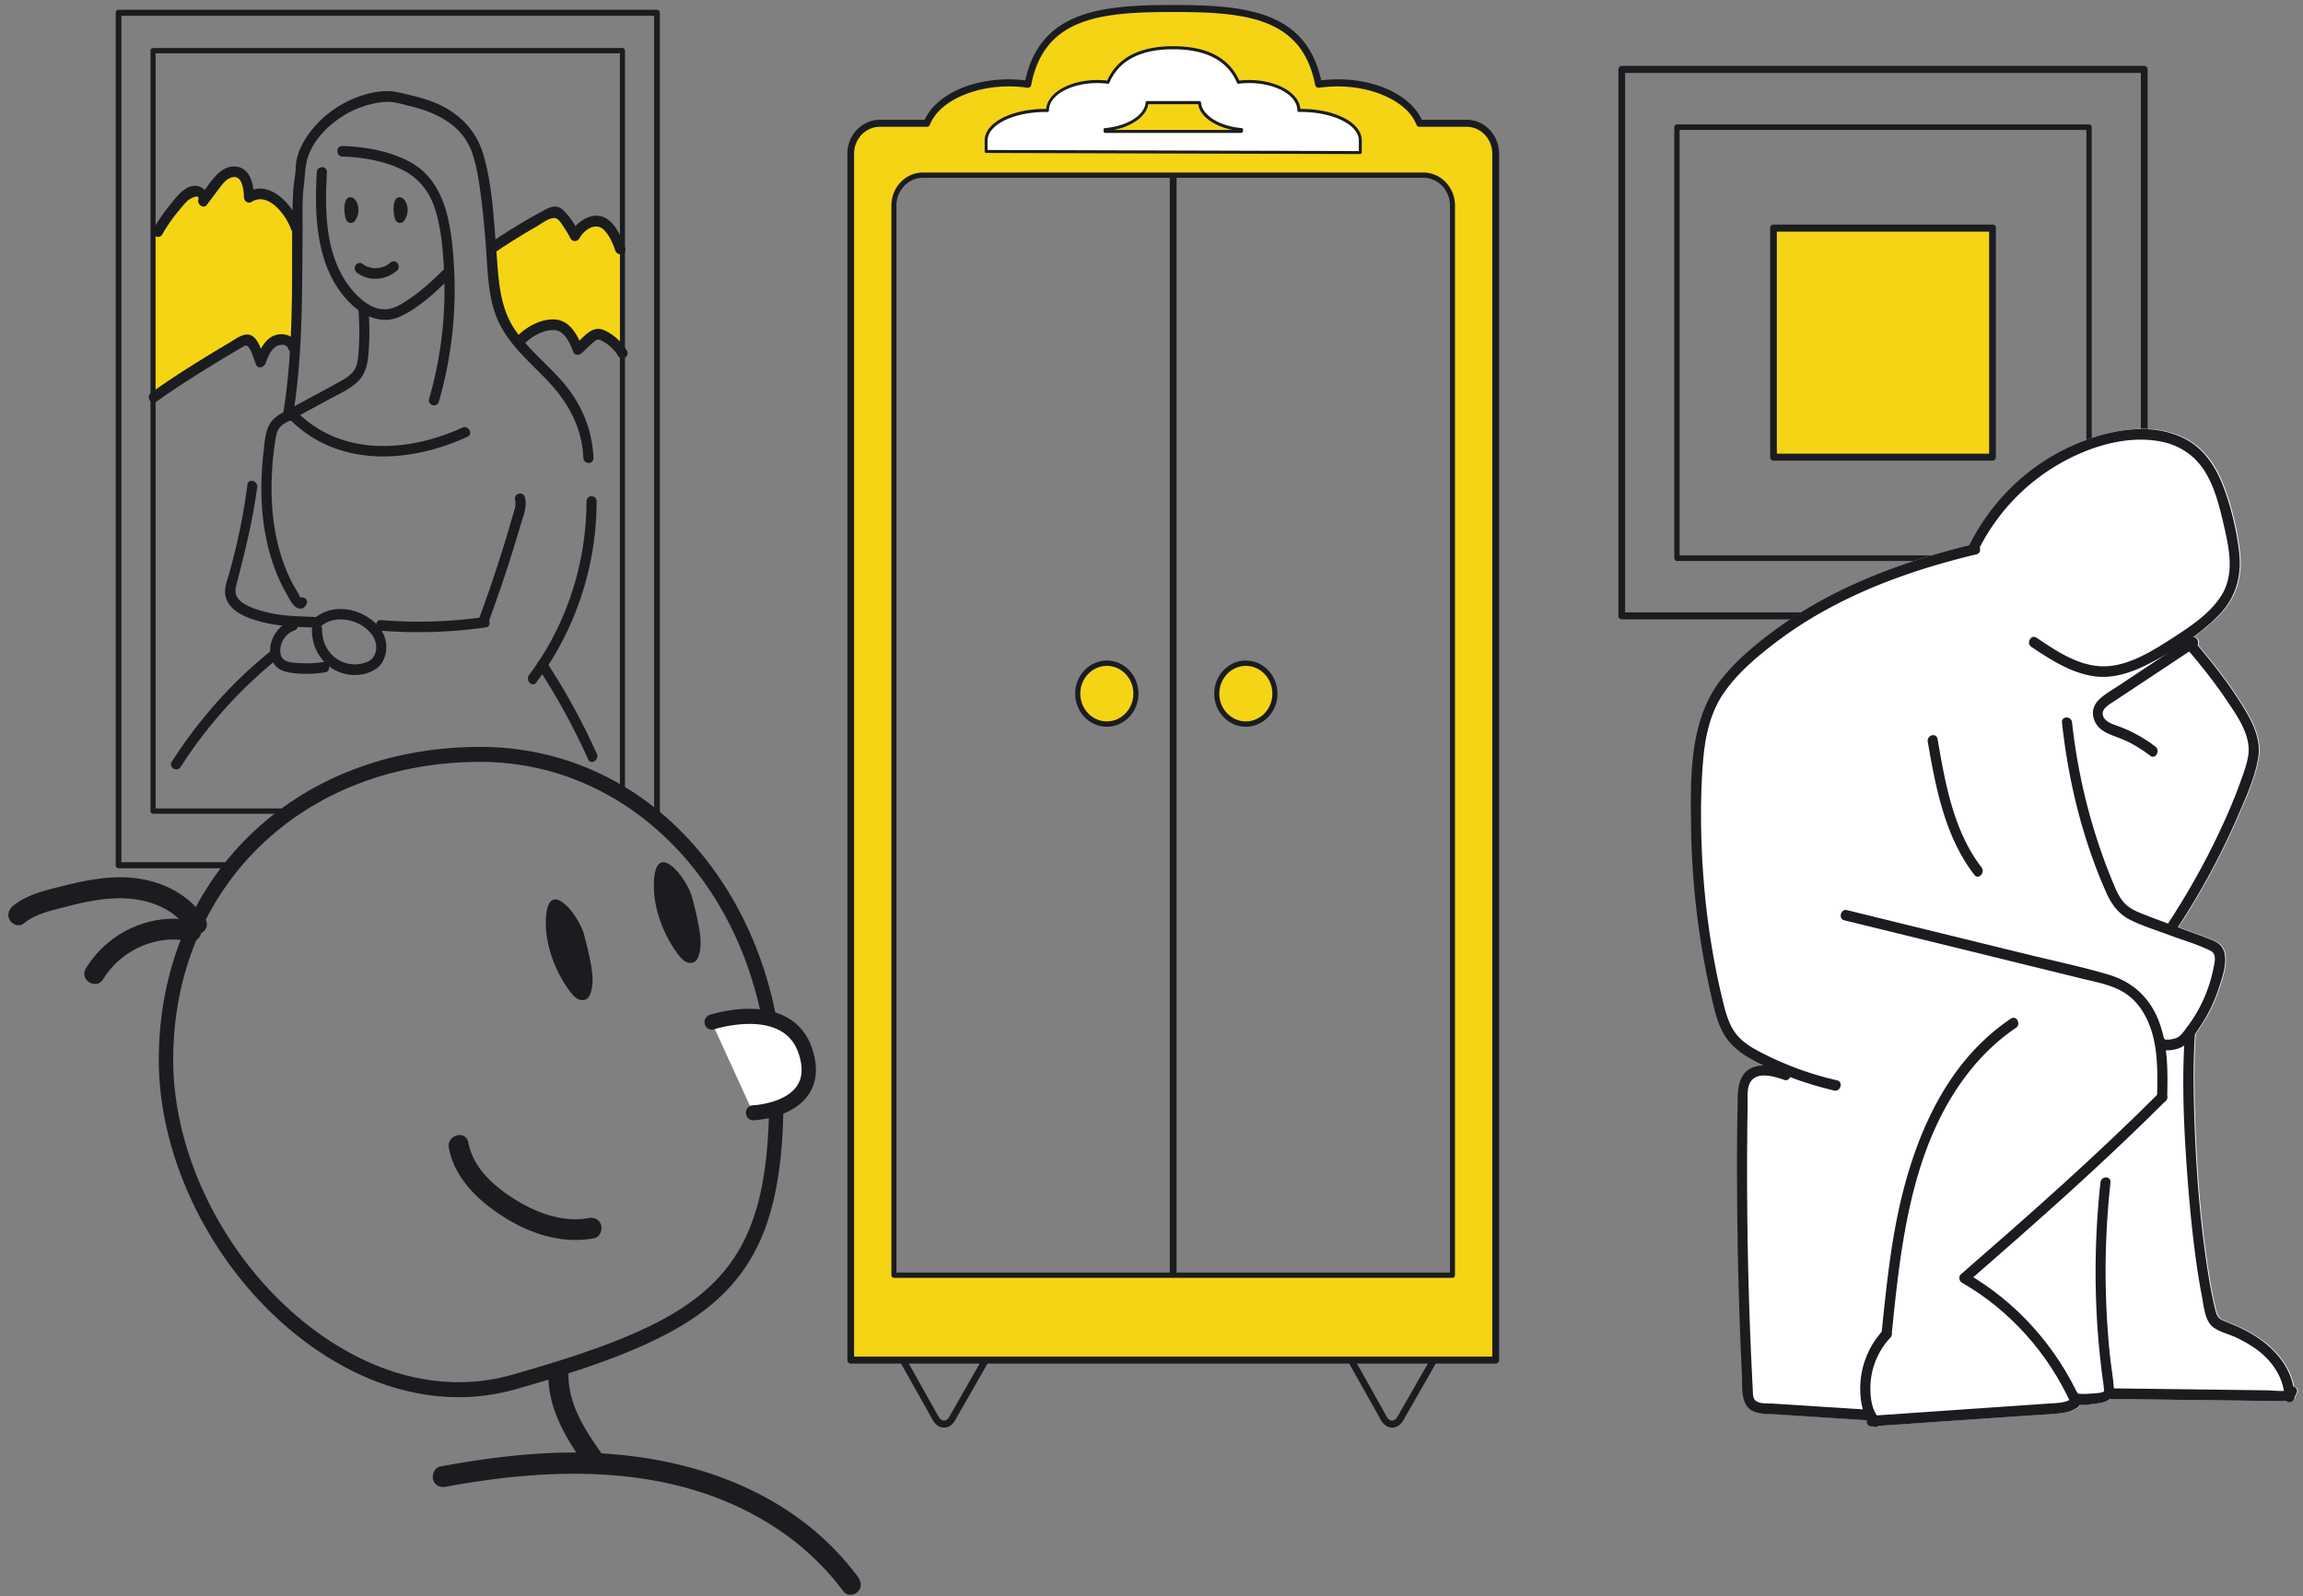
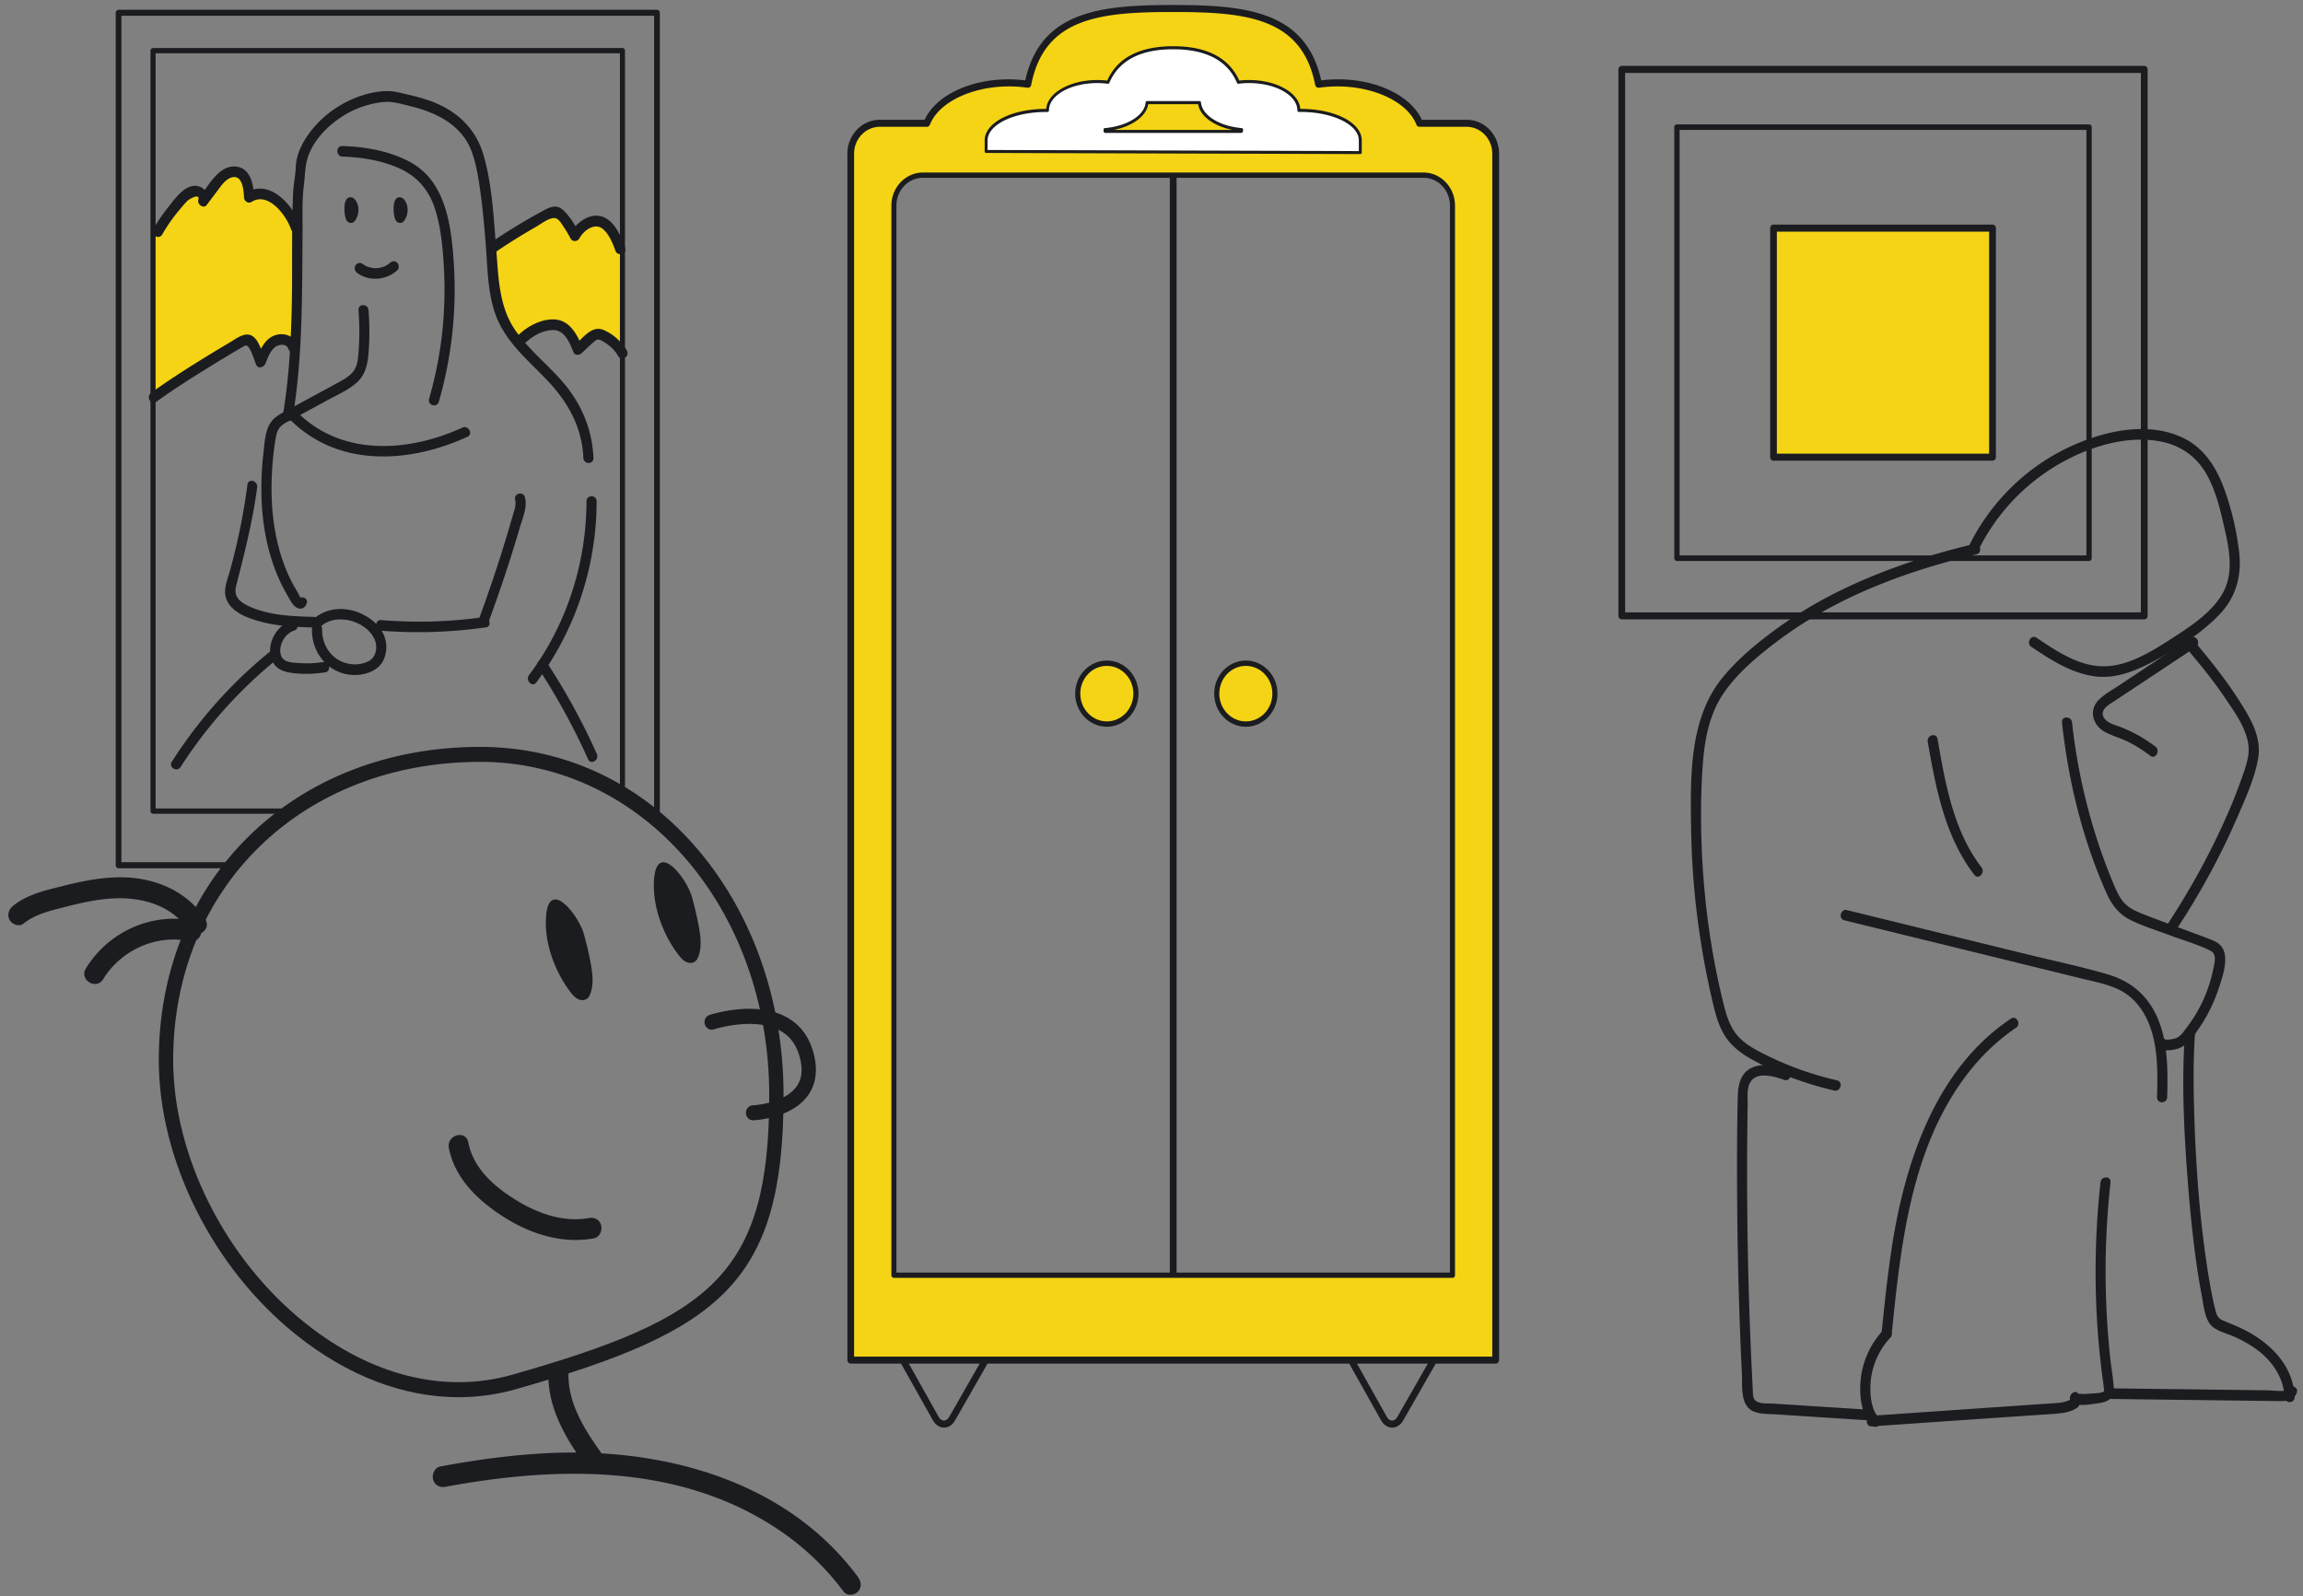
<svg xmlns="http://www.w3.org/2000/svg" width="238" height="165" fill="none">
  <rect width="100%" height="100%" fill="#808080" stroke="none" />
  <path fill="#1B1C20" d="M221.595 64.027h-53.993a.36.36 0 0 1-.35-.366V7.174c0-.2.158-.366.35-.366h53.993a.36.36 0 0 1 .35.366v56.487c-.007.201-.158.366-.35.366m-53.65-.724h53.3V7.54h-53.3z" />
  <path fill="#1B1C20" d="M215.89 57.987h-42.589a.28.28 0 0 1-.275-.287V13.143c0-.158.124-.287.275-.287h42.589c.151 0 .275.13.275.287V57.7a.28.28 0 0 1-.275.287m-42.315-.574h42.041V13.43h-42.041z" />
  <path fill="#F4D415" d="M205.906 23.58h-22.629v23.675h22.629z" />
  <path fill="#1B1C20" d="M205.913 47.62h-22.629a.36.36 0 0 1-.349-.365V23.58c0-.201.157-.366.349-.366h22.629a.36.36 0 0 1 .35.366v23.674c-.007.2-.158.365-.35.365m-22.286-.724h21.936v-22.95h-21.936z" />
  <path fill="#F4D415" d="M30.877 23.322c-.048 4.29.007 8.588-.247 12.856-.596-.588-1.734-1.004-2.27-.653-.685.452-1.028 1.306-1.33 2.095-.253-.588-.514-1.19-.768-1.786-.068-.172-.144-.345-.294-.452-.288-.194-.666-.029-.967.15-2.476 1.428-6.576 3.917-9.08 5.682V24.126c.796-1.112 2.16-2.425 2.929-3.286.363-.416.795-.846 1.337-.896.542-.058 1.138.509.919 1.033.39-.524.788-1.048 1.18-1.572.315-.416.63-.832 1.048-1.126.419-.287.96-.437 1.434-.258.891.351 1.056 1.571 1.076 2.561 1.81-1.241 4.005 1.19 5.033 2.74M64.375 25.826v10.876c-.39-.753-2.14-2.253-2.736-1.959-.603.287-1.358 1.134-1.872 1.579-.411-1.02-.926-2.145-1.934-2.468-.617-.201-1.289-.05-1.892.18-.74.279-1.728.896-2.366 1.52-.85-1.033-1.556-2.138-1.968-3.443-.288-.926-.404-1.894-.5-2.863-.13-1.291-.234-2.59-.343-3.888 1.824-1.134 4.265-2.16 6.075-3.114.199-.107.418-.222.645-.172.212.036.37.201.52.359a9.4 9.4 0 0 1 1.461 2.138c.501-.983 1.625-1.722 2.647-1.457.885.23 1.852 1.83 2.263 2.712M151.556 12.748h-4.862c-.918-2.396-4.361-4.175-8.482-4.175q-1.008.002-1.954.143C134.838 1.4 128.653.882 121.241.882c-7.413 0-13.598.517-15.017 7.834a13 13 0 0 0-1.955-.143c-4.114 0-7.556 1.779-8.482 4.175h-4.862c-1.66 0-3.003 1.406-3.003 3.142v124.704h66.638V15.89c0-1.736-1.344-3.142-3.004-3.142m-1.454 119.073H92.379V21.249c0-1.736 1.344-3.142 3.003-3.142H147.1c1.659 0 3.003 1.406 3.003 3.142z" />
-   <path fill="#fff" d="M237.092 143.342c-.548-2.762-2.77-4.756-5.177-5.94-.665-.33-1.351-.602-2.029-.882-.528-.215-.7-.481-.844-1.04l-.185-.782a52 52 0 0 1-.603-3.25c-.864-5.488-1.262-11.084-1.42-16.644-.075-2.625-.096-5.265.082-7.891 0-.007-.006-.014 0-.029.186-.258.364-.523.535-.782a16 16 0 0 0 1.907-3.917c.37-1.112.987-2.833.5-3.988-.226-.546-.679-.825-1.193-1.033-.802-.33-1.625-.617-2.434-.918l-1.091-.41a74.4 74.4 0 0 0 6.192-11.485c.81-1.88 1.749-3.917 2.099-5.961.384-2.239-.823-4.204-1.961-5.99-1.283-2.017-2.764-3.889-4.293-5.711.206-.359-.069-.868-.453-.854.988-.71 1.92-1.485 2.743-2.346 1.687-1.772 2.311-3.974 2.023-6.442-.267-2.31-.85-4.749-1.687-6.908-.788-2.03-2.029-3.846-3.956-4.821-3.772-1.908-8.517-.76-12.144.983-4.286 2.059-7.893 5.61-10.067 9.986-.006.014-.006.029-.013.043-4.677 1.148-9.285 2.669-13.625 4.835a44 44 0 0 0-6.364 3.852c-1.988 1.457-3.977 3.092-5.554 5.037-3.422 4.21-3.305 10.136-3.237 15.366a83.7 83.7 0 0 0 2.064 17.433c.323 1.406.631 2.898 1.385 4.132.714 1.162 1.776 1.944 2.928 2.568q.513.28 1.036.538a3.2 3.2 0 0 0-.967.187c-1.282.473-1.598 1.721-1.632 3.02-.096 3.824-.089 7.647-.062 11.471q.052 5.736.247 11.471a407 407 0 0 0 .24 5.732c.062 1.327-.212 3.35 1.262 3.931.686.273 1.488.237 2.208.28 1.035.065 2.078.136 3.113.201 2.078.136 4.149.265 6.226.402.021 0 .035-.007.048-.007l.062.064c-.034.294.13.603.494.581.048 0 .096-.007.151-.007.178.093.37.065.521-.036l10.361-.71 5.451-.373c.892-.065 1.79-.108 2.681-.187.741-.064 1.447-.179 2.078-.609a.55.55 0 0 0 .185-.216.4.4 0 0 0 .069-.086c.583.043 1.255-.079 1.577-.115.61-.078 1.179-.179 1.543-.502.027.007.048.022.082.022 3.381.036 6.761.086 10.135.129l5.115.065c.741.007 1.488.021 2.229.028.233 0 .453-.007.665-.036.309.244.871.115.85-.409v-.021c.09-.108.172-.23.234-.387.157-.338-.055-.574-.33-.632" />
  <path fill="#1B1C20" d="M47.383 144.432c-5.664 0-11.445-2.195-16.752-6.435-8.64-6.908-14.222-18.064-14.222-28.416 0-18.76 13.968-32.375 33.216-32.375 8.784 0 16.82 3.83 22.643 10.79 5.615 6.707 8.708 15.667 8.708 25.223 0 19.405-6.57 24.384-27.675 30.388-1.941.553-3.923.825-5.918.825m2.249-65.677c-18.39 0-31.735 12.963-31.735 30.826 0 9.886 5.356 20.554 13.639 27.182 6.802 5.438 14.393 7.332 21.374 5.352 20.599-5.861 26.585-10.366 26.585-28.896 0-19.327-13.118-34.464-29.863-34.464" />
-   <path fill="#fff" d="M73.55 105.664s8.016-2.654 9.758 3.214c1.734 5.876-5.48 6.155-5.48 6.155" />
  <path fill="#1B1C20" d="M77.828 115.808c-.398 0-.727-.33-.74-.746-.014-.43.301-.789.713-.803.034 0 3.305-.158 4.56-2.009.548-.811.624-1.836.24-3.135-.35-1.191-1.008-2.037-1.996-2.582-2.674-1.464-6.788-.137-6.83-.13-.39.13-.809-.1-.932-.509s.096-.846.48-.976c.192-.064 4.738-1.535 7.961.23 1.344.732 2.256 1.908 2.73 3.501.52 1.772.37 3.285-.453 4.498-1.68 2.475-5.548 2.654-5.712 2.661zM58.93 102.522c.22.287.46.574.775.739s.727.18 1-.057c.165-.136.261-.345.33-.553.336-.982.199-2.073.007-3.099a35 35 0 0 0-.713-3.034c-.563-1.966-3.669-5.897-3.909-1.622-.15 2.676.953 5.567 2.51 7.626M70.094 98.677c.22.287.46.574.775.739s.727.18 1-.057c.165-.137.261-.345.33-.553.336-.983.199-2.073.007-3.099a35 35 0 0 0-.713-3.034c-.562-1.966-3.669-5.897-3.909-1.622-.15 2.676.947 5.567 2.51 7.626M46.389 118.685c.61 3.142 3.058 5.438 5.56 7.045 2.833 1.822 6.117 2.884 9.45 2.274.555-.1.864-.811.727-1.334-.158-.61-.72-.861-1.276-.761-2.75.503-5.527-.566-7.844-2.059-2.064-1.327-4.108-3.149-4.608-5.746-.268-1.363-2.27-.789-2.01.581M2.414 95.485c1.268-1.019 2.845-1.356 4.368-1.743 1.72-.445 3.462-.832 5.238-.883 2.73-.079 5.774.754 7.386 3.243.747 1.148 2.544.064 1.796-1.098-1.934-2.984-5.335-4.304-8.681-4.318-1.995-.008-3.984.387-5.925.875-1.796.452-3.73.86-5.225 2.059-.445.358-.679.932-.37 1.485.247.445.967.739 1.413.38" />
  <path fill="#1B1C20" d="M10.67 101.21c1.83-2.992 5.485-4.635 8.824-3.924.549.114 1.125-.165 1.276-.761.144-.538-.172-1.22-.727-1.334-4.279-.911-8.811 1.069-11.17 4.921-.72 1.184 1.083 2.274 1.796 1.098M36.96 21.142c-.117-.345-.33-.703-.686-.746-.94-.115-.707 2.015-.467 2.374.11.165.254.273.453.273a.6.6 0 0 0 .267-.072.55.55 0 0 0 .185-.194c.316-.452.426-1.112.247-1.635M42.041 21.142c-.116-.345-.329-.703-.685-.746-.94-.115-.707 2.015-.467 2.374.11.165.254.273.453.273a.6.6 0 0 0 .267-.072.55.55 0 0 0 .185-.194c.316-.452.426-1.112.247-1.635M36.919 28.215c1.24.918 3.01.753 4.134-.273.213-.194.192-.574 0-.775-.212-.222-.528-.193-.74 0-.028.022-.048.043-.076.065-.116.108.041-.029-.034.021l-.185.13a2 2 0 0 1-.172.1s-.123.065-.075.036c.048-.022-.041.022-.055.022q-.207.086-.425.129c-.034.007-.226.035-.13.028l-.227.022a3 3 0 0 1-.425-.014c-.102-.008.028.007-.034-.008-.034-.007-.069-.014-.096-.021-.075-.014-.144-.036-.22-.05-.068-.022-.143-.043-.212-.072-.007 0-.103-.043-.055-.022.048.022-.04-.021-.048-.021a3 3 0 0 1-.404-.251c-.233-.172-.583-.043-.713.193-.151.287-.042.589.192.76" />
-   <path fill="#1B1C20" d="M32.736 17.806c-.268 4.641-.055 9.907 3.318 13.394 1.427 1.477 3.367 2.41 5.322 1.513 1.995-.918 3.791-2.64 5.348-4.204.487-.488-.254-1.262-.74-.774-1.386 1.391-2.887 2.747-4.567 3.73-.892.524-1.824.696-2.791.287-.885-.373-1.64-1.062-2.263-1.808-2.764-3.307-2.818-8.006-2.578-12.145.04-.696-1.008-.69-1.05.007" />
  <path fill="#1B1C20" d="M35.376 16.184c2.009.065 4.087.402 5.938 1.241 1.762.797 2.976 2.174 3.607 4.068.624 1.887.816 3.931.94 5.911.13 2.16.095 4.333-.11 6.485-.24 2.49-.72 4.943-1.406 7.34-.192.674.816.968 1.008.294a41.9 41.9 0 0 0 1.556-14.112c-.246-3.974-.781-8.651-4.553-10.674-2.125-1.141-4.621-1.571-6.98-1.643-.68-.029-.672 1.069 0 1.09" />
  <path fill="#1B1C20" d="M61.33 47.326c-.123-2.89-1.213-5.502-3.03-7.669-1.598-1.9-3.594-3.429-5.027-5.488-1.748-2.503-1.755-5.574-2.002-8.55-.26-3.186-.412-6.558-1.317-9.635-.809-2.762-2.804-4.542-5.355-5.503a18 18 0 0 0-2.18-.638c-.714-.165-1.502-.402-2.236-.424-1.166-.028-2.407.273-3.484.71-1.954.783-3.702 2.124-4.93 3.91-.473.696-.878 1.478-1.076 2.31a5 5 0 0 0-.13 1.026c-.042.832-.227 1.65-.268 2.482-.179 3.817-.062 7.648-.137 11.471-.076 3.853-.281 7.705-.912 11.508-.117.688.891.982 1.008.294 1.035-6.278.96-12.655 1.014-18.997.014-1.628-.075-3.322.13-4.936.124-.968.11-2.023.42-2.955.589-1.772 2.043-3.236 3.537-4.197a9.7 9.7 0 0 1 3.045-1.291c.549-.13 1.125-.23 1.687-.223.754.008 1.556.259 2.29.438 2.667.638 5.356 1.908 6.391 4.756.5 1.392.713 2.913.912 4.376.226 1.658.37 3.329.507 5 .227 2.755.172 5.833 1.42 8.344 1.145 2.303 3.127 3.974 4.855 5.775 2.16 2.245 3.682 4.842 3.826 8.106.027.703 1.077.71 1.042 0M60.61 51.832c-.013 6.463-2.105 12.855-5.931 17.941-.412.546.322 1.328.74.775 4.005-5.323 6.227-11.937 6.24-18.717 0-.71-1.049-.71-1.049 0M32.242 65.067c-.041 1.478.63 2.913 1.762 3.802 1.152.912 2.791 1.163 4.149.639.658-.251 1.22-.667 1.515-1.356a3.2 3.2 0 0 0 .165-2.009c-.343-1.42-1.605-2.374-2.853-2.855-1.495-.567-3.209-.445-4.477.617-.22.187-.185.581 0 .775.219.23.52.186.74 0 1.557-1.306 4.457-.524 5.397 1.262.452.861.28 2.024-.631 2.447-.994.466-2.222.351-3.14-.237-1.016-.646-1.612-1.858-1.578-3.092.014-.703-1.028-.703-1.049.007" />
  <path fill="#1B1C20" d="M25.57 50.096a64 64 0 0 1-1.831 8.989c-.226.817-.631 1.721-.418 2.59.384 1.585 2.297 2.23 3.627 2.589 1.783.48 3.648.545 5.479.603.672.021.672-1.076 0-1.098-1.591-.05-3.195-.093-4.752-.452-.768-.18-1.543-.416-2.25-.796-.795-.424-1.275-.983-1.021-1.959.87-3.386 1.714-6.707 2.174-10.187.096-.674-.912-.975-1.008-.28" />
  <path fill="#1B1C20" d="M30.13 64.128c-1.604.538-2.797 2.654-1.92 4.326.467.89 1.447 1.061 2.325 1.148 1.042.107 2.078.05 3.113-.108.281-.043.432-.416.363-.674-.082-.316-.363-.424-.644-.38a10.8 10.8 0 0 1-2.455.1c-.528-.036-1.364-.029-1.728-.517-.343-.452-.24-1.198-.014-1.686.254-.538.686-.975 1.235-1.155.644-.208.37-1.27-.275-1.054M39.38 65.197c3.621.287 7.242.165 10.835-.345.665-.093.384-1.147-.281-1.054a47.7 47.7 0 0 1-10.56.301c-.665-.05-.665 1.047.007 1.098" />
  <path fill="#1B1C20" d="M50.462 64.364c.802-2.18 1.563-4.376 2.27-6.592q.515-1.634 1-3.279c.282-.954.79-2.08.515-3.092-.185-.674-1.193-.387-1.008.294.144.545-.13 1.17-.274 1.686l-.412 1.413q-.471 1.584-.974 3.157a157 157 0 0 1-2.118 6.127c-.247.652.76.94 1 .286M37.049 32.068c.11 1.463.117 2.927 0 4.39-.055.674-.117 1.399-.542 1.944-.39.495-.946.804-1.48 1.098-1.242.688-2.497 1.356-3.752 2.037-.651.352-1.31.703-1.96 1.062-.474.265-.947.545-1.283.997-.645.868-.679 2.138-.802 3.185a32 32 0 0 0-.22 3.78c.007 2.469.322 4.965 1.07 7.311.398 1.248.919 2.46 1.577 3.587.26.445.555 1.12 1.029 1.363.445.222.822.043 1-.416.261-.653-.753-.933-1.007-.294-.014.029-.02.057-.035.086l.364-.38c.116-.036-.576-1.134-.658-1.291a17 17 0 0 1-.707-1.457 19 19 0 0 1-1.008-3.17c-.507-2.217-.644-4.513-.541-6.787q.072-1.702.329-3.394c.082-.538.15-1.147.52-1.563.378-.424.995-.66 1.475-.926 1.152-.624 2.304-1.255 3.456-1.88.988-.537 2.085-1.01 2.949-1.757.905-.79 1.152-1.822 1.255-3.006.13-1.506.123-3.013.006-4.52-.04-.695-1.09-.703-1.035 0" />
  <path fill="#1B1C20" d="M30.117 43.517c5.02 4.864 12.322 4.333 18.199 1.628.617-.28.082-1.226-.528-.946-5.424 2.496-12.282 3.041-16.93-1.457-.501-.48-1.242.294-.741.775M27.86 67.392c-3.929 3.185-7.337 7.023-10.1 11.342-.377.588.528 1.133.905.552a47 47 0 0 1 9.936-11.12c.535-.43-.212-1.205-.74-.774M55.591 69.013a68.5 68.5 0 0 1 5.184 9.47c.288.638 1.186.078.905-.553a68.5 68.5 0 0 0-5.184-9.47c-.384-.58-1.289-.035-.905.553M16.766 24.234c.5-.876 1.076-1.693 1.714-2.461.295-.351.59-.725.919-1.04.13-.122 1.29-.825 1.097-.086-.13.488.535.983.878.53q.584-.785 1.18-1.57c.342-.453.692-.969 1.213-1.199 1.234-.545 1.42 1.112 1.447 1.988.014.401.439.695.788.473 1.687-1.083 3.566 1.334 4.074 2.827.226.66 1.234.373 1.008-.295-.755-2.195-3.258-4.985-5.616-3.479.26.158.527.316.788.474-.041-1.306-.357-3.02-1.872-3.178-1.742-.18-2.846 1.972-3.758 3.178.295.179.583.358.878.53.158-.616-.096-1.183-.617-1.506-.59-.373-1.269-.215-1.81.165-.638.452-1.16 1.162-1.646 1.772a18 18 0 0 0-1.577 2.31c-.336.617.569 1.17.912.567M16.148 41.537c1.77-1.277 3.607-2.446 5.458-3.587a160 160 0 0 1 2.784-1.686q.308-.183.624-.366c.343-.186.453-.301.693.022.35.452.535 1.255.768 1.786.206.48.809.251.96-.129.233-.603.487-1.291.994-1.693.364-.287 1.159-.416 1.358.158.226.66 1.241.373 1.008-.294-.343-1.005-1.378-1.4-2.325-1.105-1.131.351-1.645 1.6-2.043 2.647l.96-.13c-.412-.953-.796-2.861-2.133-2.546-.548.13-1.063.524-1.55.81-.541.324-1.09.647-1.631.977-2.188 1.334-4.368 2.697-6.453 4.203-.555.38-.034 1.335.528.933M53.972 35.784c.761-.897 2.07-1.693 3.25-1.665 1.152.03 1.667 1.35 2.044 2.296.144.352.596.309.823.108.39-.345.754-.732 1.152-1.07.329-.279.473-.458.857-.279.665.316 1.406.947 1.776 1.614.343.61 1.248.058.905-.552-.514-.911-1.522-1.794-2.475-2.152-1.194-.452-2.154.947-2.963 1.664l.823.108c-.521-1.292-1.275-2.69-2.757-2.827-1.487-.136-3.209.832-4.175 1.973-.446.538.294 1.313.74.782M51.298 25.999a63 63 0 0 1 4.121-2.569c.542-.308 1.605-1.17 2.167-.796.302.2.583.703.782.997.219.33.411.667.596 1.019.185.366.713.344.905 0 .487-.883 1.673-1.736 2.544-.883.563.553.92 1.392 1.18 2.138.233.653 1.24.373 1.008-.294-.391-1.112-.967-2.49-2.023-3.07-1.358-.74-2.935.323-3.62 1.55h.904c-.432-.84-.973-1.715-1.652-2.36-.659-.625-1.303-.367-2.016.02a63 63 0 0 0-5.424 3.286c-.562.395-.041 1.342.528.962" />
  <path fill="#1B1C20" d="M29.89 84.121H15.812a.267.267 0 0 1-.26-.272V5.237c0-.15.116-.273.26-.273h48.515c.144 0 .26.122.26.273v76.797c0 .15-.116.272-.26.272a.267.267 0 0 1-.261-.272V5.51H16.08v78.066h13.817c.144 0 .26.122.26.273 0 .15-.116.272-.267.272" />
  <path fill="#1B1C20" d="M23.877 89.753H12.254a.3.3 0 0 1-.295-.308V1.32a.3.3 0 0 1 .295-.308h55.639a.3.3 0 0 1 .295.308v83.225a.3.3 0 0 1-.295.308.3.3 0 0 1-.295-.308V1.629h-55.05v87.5h11.329a.3.3 0 0 1 .295.308.297.297 0 0 1-.295.316M56.681 141.857c-.137 3.53 1.694 6.665 3.634 9.391.336.473.899.71 1.42.387.446-.272.706-1.011.37-1.485-1.714-2.417-3.47-5.158-3.353-8.293.02-.588-.494-1.083-1.035-1.083-.583 0-1.015.495-1.036 1.083" />
  <path fill="#1B1C20" d="M46.032 153.694c11.588-2.152 24.329-2.432 34.573 4.534a27.5 27.5 0 0 1 6.583 6.306c.343.466 1.104.38 1.468 0 .438-.459.342-1.069 0-1.535-7.482-10.065-20.236-13.33-31.893-12.792-3.785.173-7.55.696-11.28 1.392-.555.101-.864.811-.727 1.335.158.609.72.86 1.276.76M150.103 132.093H92.38a.267.267 0 0 1-.26-.272V21.249c0-1.886 1.467-3.415 3.263-3.415H147.1c1.803 0 3.264 1.536 3.264 3.415v110.572a.26.26 0 0 1-.261.272m-57.463-.545h57.203V21.249c0-1.585-1.228-2.87-2.743-2.87H95.383c-1.515 0-2.743 1.292-2.743 2.87zM97.563 147.574c-.46 0-.878-.272-1.152-.753l-3.25-5.789a.37.37 0 0 1 .123-.495.34.34 0 0 1 .473.129L97 146.455c.144.251.343.395.55.395.205 0 .41-.144.555-.402l3.38-5.911a.336.336 0 0 1 .48-.122c.165.1.22.323.117.495l-3.38 5.911c-.261.481-.68.753-1.14.753M143.876 147.575c-.459 0-.877-.273-1.152-.754l-3.25-5.789a.37.37 0 0 1 .123-.495.34.34 0 0 1 .474.129l3.243 5.789c.144.252.343.395.549.395.205 0 .411-.143.555-.402l3.381-5.911a.345.345 0 0 1 .48-.129c.164.1.219.33.123.502l-3.381 5.911c-.267.474-.692.754-1.145.754" />
  <path fill="#1B1C20" d="M121.241 131.986a.36.36 0 0 1-.349-.366V18.322c0-.2.157-.366.349-.366a.36.36 0 0 1 .35.366v113.291c0 .208-.158.373-.35.373" />
  <path fill="#F4D415" d="M114.384 74.852c1.663 0 3.011-1.41 3.011-3.149s-1.348-3.15-3.011-3.15c-1.662 0-3.01 1.41-3.01 3.15s1.348 3.15 3.01 3.15" />
  <path fill="#1B1C20" d="M114.384 75.125c-1.803 0-3.271-1.535-3.271-3.422 0-1.886 1.468-3.422 3.271-3.422 1.804 0 3.271 1.535 3.271 3.422s-1.467 3.422-3.271 3.422m0-6.291c-1.515 0-2.743 1.29-2.743 2.87 0 1.585 1.235 2.869 2.743 2.869 1.509 0 2.743-1.291 2.743-2.87 0-1.585-1.227-2.87-2.743-2.87" />
  <path fill="#F4D415" d="M128.75 74.852c1.662 0 3.01-1.41 3.01-3.149s-1.348-3.15-3.01-3.15c-1.663 0-3.011 1.41-3.011 3.15s1.348 3.15 3.011 3.15" />
  <path fill="#1B1C20" d="M128.749 75.125c-1.803 0-3.27-1.535-3.27-3.422 0-1.886 1.467-3.422 3.27-3.422 1.804 0 3.271 1.535 3.271 3.422s-1.467 3.422-3.271 3.422m0-6.291c-1.515 0-2.742 1.29-2.742 2.87 0 1.585 1.234 2.869 2.742 2.869 1.516 0 2.743-1.291 2.743-2.87 0-1.585-1.227-2.87-2.743-2.87" />
  <path fill="#1B1C20" d="M154.56 140.96H87.922a.36.36 0 0 1-.35-.366V15.89c0-1.937 1.502-3.508 3.353-3.508h4.636c1.268-2.805 5.63-4.648 10.395-4.075 1.584-7.202 7.865-7.79 15.292-7.79s13.707.595 15.291 7.79c4.759-.58 9.12 1.27 10.396 4.075h4.635c1.851 0 3.353 1.571 3.353 3.508v124.704c-.014.208-.171.366-.363.366m-66.288-.724h65.945V15.89c0-1.535-1.193-2.783-2.661-2.783h-4.861a.35.35 0 0 1-.323-.23c-.877-2.288-4.313-3.945-8.16-3.945-.624 0-1.261.05-1.906.136a.36.36 0 0 1-.391-.287c-1.358-6.987-7.193-7.54-14.674-7.54-7.488 0-13.317.553-14.674 7.54a.35.35 0 0 1-.391.287 13.4 13.4 0 0 0-1.907-.136c-3.846 0-7.275 1.657-8.16 3.945a.35.35 0 0 1-.322.23h-4.862c-1.467 0-2.66 1.248-2.66 2.783v124.346z" />
  <path fill="#fff" d="M140.578 14.513c0-1.715-2.75-3.1-6.151-3.1-.069 0-.137.008-.199.008v-.014c0-1.643-2.304-2.97-5.143-2.97-.384 0-.754.028-1.111.071-1.138-2.676-3.723-3.565-6.734-3.565-3.01 0-5.595.89-6.733 3.565a9 9 0 0 0-1.111-.071c-2.839 0-5.143 1.327-5.143 2.97v.014c-.069 0-.137-.007-.199-.007-3.394 0-6.151 1.384-6.151 3.099v1.14l38.668.115zm-26.373-.933c0-.057-.014-.122-.021-.18 2.394-.207 4.238-1.37 4.348-2.79h5.417c.117 1.42 1.961 2.583 4.347 2.79-.006.058-.02.116-.02.18z" />
  <path fill="#1B1C20" d="m140.578 15.926-38.667-.115a.155.155 0 0 1-.151-.158v-1.14c0-1.822 2.763-3.257 6.295-3.257h.061c.137-1.664 2.455-2.984 5.287-2.984q.506.002 1.022.057c1.049-2.36 3.346-3.551 6.823-3.551 3.476 0 5.767 1.198 6.823 3.55a10 10 0 0 1 1.021-.056c2.839 0 5.164 1.327 5.287 2.984h.055c3.531 0 6.295 1.428 6.295 3.257v1.255a.15.15 0 0 1-.041.108.14.14 0 0 1-.11.05m-38.523-.423 38.372.115v-1.105c0-1.621-2.695-2.941-6-2.941h-.199c-.027.014-.075-.015-.109-.043a.16.16 0 0 1-.042-.108c0-1.571-2.242-2.834-4.998-2.834-.357 0-.727.022-1.091.072a.15.15 0 0 1-.151-.093c-.98-2.303-3.195-3.473-6.596-3.473s-5.616 1.17-6.597 3.473a.15.15 0 0 1-.151.093 9 9 0 0 0-1.09-.072c-2.756 0-4.999 1.263-4.999 2.82a.18.18 0 0 1-.041.121c-.027.03-.075.058-.103.05h-.199c-3.305 0-6 1.32-6 2.942v.983zm26.228-1.765h-14.078a.155.155 0 0 1-.15-.158c0-.036-.007-.072-.007-.107l-.007-.058a.14.14 0 0 1 .034-.115.15.15 0 0 1 .103-.057c2.331-.208 4.107-1.32 4.217-2.654a.153.153 0 0 1 .151-.144h5.417c.076 0 .144.065.151.144.11 1.327 1.879 2.446 4.217 2.654.041 0 .076.022.103.057a.18.18 0 0 1 .034.115l-.007.058q-.008.053-.006.107c-.028.086-.09.158-.172.158m-13.166-.308h12.254c-1.94-.395-3.353-1.428-3.552-2.662h-5.156c-.192 1.227-1.605 2.267-3.546 2.662M203.98 56.236c-4.828 1.162-9.587 2.712-14.064 4.943a44 44 0 0 0-6.364 3.852c-1.988 1.457-3.977 3.092-5.554 5.037-3.422 4.21-3.305 10.136-3.237 15.366a83.7 83.7 0 0 0 2.064 17.433c.323 1.406.631 2.898 1.385 4.132.714 1.162 1.783 1.944 2.928 2.568 2.654 1.449 5.514 2.489 8.428 3.164.658.15.939-.904.281-1.055a33 33 0 0 1-7.371-2.633c-1.015-.509-2.064-1.047-2.846-1.908-.857-.94-1.234-2.217-1.536-3.45-1.344-5.438-2.071-11.056-2.256-16.666-.089-2.726-.062-5.473.151-8.192.199-2.554.706-5.094 2.16-7.203 1.385-2.008 3.325-3.658 5.218-5.108a42 42 0 0 1 5.897-3.773c4.732-2.525 9.833-4.204 14.997-5.445.658-.165.377-1.22-.281-1.062" />
  <path fill="#1B1C20" d="M204.459 56.854a21.06 21.06 0 0 1 7.701-8.509c3.209-1.994 7.344-3.422 11.101-2.712 2.023.38 3.703 1.514 4.759 3.372.994 1.736 1.447 3.76 1.893 5.71.521 2.282.96 4.778-.357 6.859-1.179 1.865-3.216 3.2-4.999 4.355-2.132 1.377-4.676 2.991-7.261 2.948-2.524-.043-4.787-1.578-6.837-2.956-.569-.38-1.097.567-.528.947 2.002 1.342 4.121 2.72 6.521 3.042 2.462.33 4.745-.775 6.864-1.966 2.14-1.198 4.341-2.625 6.062-4.433 1.687-1.772 2.311-3.975 2.023-6.442-.268-2.31-.851-4.75-1.687-6.909-.789-2.03-2.03-3.845-3.957-4.82-3.771-1.909-8.516-.761-12.144.982-4.285 2.06-7.892 5.61-10.066 9.986-.302.617.603 1.17.912.545" />
  <path fill="#1B1C20" d="M226.395 65.936c-1.625 1.076-3.25 2.159-4.875 3.235l-2.531 1.679c-.685.459-1.446.868-2.05 1.449-1.166 1.119-.651 2.733.672 3.407.761.388 1.591.61 2.359.998.789.401 1.543.882 2.249 1.42.542.416 1.07-.53.528-.947a14.5 14.5 0 0 0-3.758-2.08c-.576-.216-1.604-.481-1.686-1.27-.062-.646.802-1.084 1.22-1.363 2.798-1.858 5.602-3.716 8.4-5.574.562-.388.041-1.335-.528-.954" />
  <path fill="#1B1C20" d="M225.942 66.99c1.427 1.686 2.825 3.408 4.067 5.251 1.104 1.643 2.667 3.745 2.331 5.876-.158.975-.535 1.937-.864 2.862a51 51 0 0 1-1.173 2.941 74 74 0 0 1-2.694 5.56 79 79 0 0 1-3.477 5.861c-.384.581.521 1.134.905.553a75 75 0 0 0 6.226-11.529c.81-1.88 1.749-3.917 2.099-5.961.384-2.239-.823-4.204-1.961-5.99-1.399-2.196-3.031-4.226-4.704-6.199-.46-.53-1.2.244-.755.775M190.6 95.133l16.485 4.046c2.709.667 5.41 1.327 8.119 1.995 1.241.301 2.544.545 3.71 1.097 1.097.524 1.981 1.363 2.612 2.439 1.536 2.597 1.461 5.754 1.392 8.702-.014.703 1.029.703 1.049 0 .062-2.74.096-5.56-.973-8.121-1.001-2.389-2.798-3.874-5.178-4.569-2.77-.818-5.622-1.406-8.427-2.095-2.873-.703-5.746-1.413-8.626-2.117l-9.895-2.431c-.645-.158-.926.896-.268 1.054" />
-   <path fill="#1B1C20" d="M223.076 113.025c-6.548 6.543-13.467 12.648-20.434 18.703-.261.222-.172.703.103.861 4.944 2.84 8.921 7.274 11.328 12.611.288.639 1.193.079.905-.552-2.482-5.488-6.617-10.079-11.705-13.006l.103.86c6.96-6.047 13.885-12.159 20.434-18.702.494-.488-.247-1.263-.734-.775" />
  <path fill="#1B1C20" d="M214.141 144.569c-.685.466-1.495.459-2.283.509-.864.058-1.728.122-2.599.18l-5.321.365c-3.504.244-7.008.481-10.512.725-.672.043-.672 1.141 0 1.098 3.675-.252 7.351-.503 11.033-.761 1.817-.122 3.634-.251 5.451-.373.892-.064 1.79-.108 2.682-.186.74-.065 1.446-.18 2.077-.61.563-.388.041-1.335-.528-.947" />
  <path fill="#1B1C20" d="M194.195 146.578c-.789-.761-.933-2.26-.899-3.351a7.66 7.66 0 0 1 2.051-4.942c.466-.51-.268-1.285-.741-.775a8.85 8.85 0 0 0-2.359 5.717c-.048 1.363.185 3.143 1.2 4.125.501.474 1.241-.301.748-.774" />
  <path fill="#1B1C20" d="M195.497 137.897c.94-9.297 2.009-19.312 7.81-26.866 1.434-1.858 3.114-3.494 5.034-4.785.562-.38.041-1.327-.528-.947-7.708 5.165-10.931 14.678-12.316 23.71-.452 2.948-.754 5.918-1.056 8.888-.062.696.988.696 1.056 0M213.093 74.688c.651 6.04 2.125 12.08 4.587 17.604.542 1.22 1.276 2.203 2.455 2.791 1.296.653 2.715 1.076 4.066 1.585 1.385.524 2.887.94 4.211 1.6.665.33.486 1.048.363 1.672a14.7 14.7 0 0 1-.576 2.159 14.5 14.5 0 0 1-2.167 4.053c-.322.424-.658.983-1.166 1.163a3.1 3.1 0 0 1-.733.15c-.083.007-.179-.014-.254 0-.206.05-.178-.193-.062.129-.233-.652-1.248-.373-1.008.295.323.882 1.44.731 2.147.545 1.117-.294 1.789-1.385 2.42-2.325a16 16 0 0 0 1.906-3.917c.371-1.112.988-2.833.501-3.988-.226-.545-.679-.825-1.193-1.033-.802-.33-1.625-.617-2.441-.919-1.605-.61-3.23-1.183-4.828-1.822-.679-.272-1.351-.588-1.851-1.162-.535-.617-.85-1.42-1.166-2.174a58 58 0 0 1-1.762-4.87 60.5 60.5 0 0 1-2.407-11.536c-.069-.689-1.118-.696-1.042 0M199.22 76.682c.837 4.835 1.797 9.828 4.814 13.753.425.552 1.159-.23.741-.775-2.887-3.752-3.744-8.659-4.54-13.265-.123-.703-1.131-.409-1.015.287" />
  <path fill="#1B1C20" d="M225.792 106.92c-.357 5.108-.076 10.295.315 15.388.213 2.734.487 5.46.864 8.171q.246 1.774.583 3.537c.192.99.302 2.497 1.124 3.149.672.531 1.653.732 2.414 1.098.83.395 1.639.854 2.373 1.428 1.433 1.133 2.551 2.797 2.619 4.72.028.703 1.07.703 1.049 0-.123-3.314-2.605-5.66-5.3-6.995-.665-.33-1.351-.602-2.03-.882-.528-.215-.699-.481-.843-1.04l-.185-.782a52 52 0 0 1-.604-3.25c-.864-5.488-1.262-11.084-1.419-16.643-.076-2.626-.096-5.266.082-7.892.055-.717-.994-.71-1.042-.007" />
  <path fill="#1B1C20" d="M236.351 143.686c-.075.201-1.686.043-1.899.036-.727-.007-1.461-.021-2.187-.028l-4.931-.065c-3.072-.043-6.137-.079-9.209-.115-.672-.007-.672 1.091 0 1.098 3.381.036 6.761.086 10.135.129l5.115.064c.741.008 1.488.022 2.229.029s1.44-.05 1.749-.854c.26-.66-.755-.939-1.002-.294" />
  <path fill="#1B1C20" d="M217.069 122.229a85.6 85.6 0 0 0-.329 14.7 80 80 0 0 0 .316 3.601c.062.574.13 1.155.205 1.729.042.33.103.667.131.997 0 .029.068.517.055.545-.138.223-1.125.237-1.406.259-.295.021-.59.043-.885.035-.096 0-.212-.028-.308-.021-.24.029-.117-.23.02.108-.274-.646-1.172-.087-.905.552.322.76 1.968.445 2.537.373 1.091-.136 2.051-.33 1.941-1.75-.082-1.077-.281-2.153-.391-3.222a99 99 0 0 1-.288-3.465 87 87 0 0 1-.151-6.686 86 86 0 0 1 .494-7.74c.082-.711-.96-.703-1.036-.015M184.683 110.572c-1.076-.373-2.359-.682-3.463-.273-1.282.473-1.597 1.722-1.632 3.02-.096 3.824-.089 7.648-.061 11.471q.051 5.736.246 11.471c.069 1.909.144 3.824.24 5.732.062 1.327-.212 3.351 1.262 3.932.686.272 1.488.236 2.208.279 1.036.065 2.078.137 3.113.201 2.078.137 4.149.266 6.227.402.672.043.672-1.055 0-1.098-3.203-.208-6.398-.409-9.6-.617-.508-.035-1.468.072-1.859-.365-.247-.28-.205-.754-.226-1.098-.027-.502-.055-.997-.075-1.499a400 400 0 0 1-.22-5.051 429 429 0 0 1-.274-19.936c.007-.954.021-1.916.041-2.87.014-.774-.137-1.872.357-2.525.754-1.004 2.489-.445 3.428-.115.652.216.926-.839.288-1.061" />
</svg>